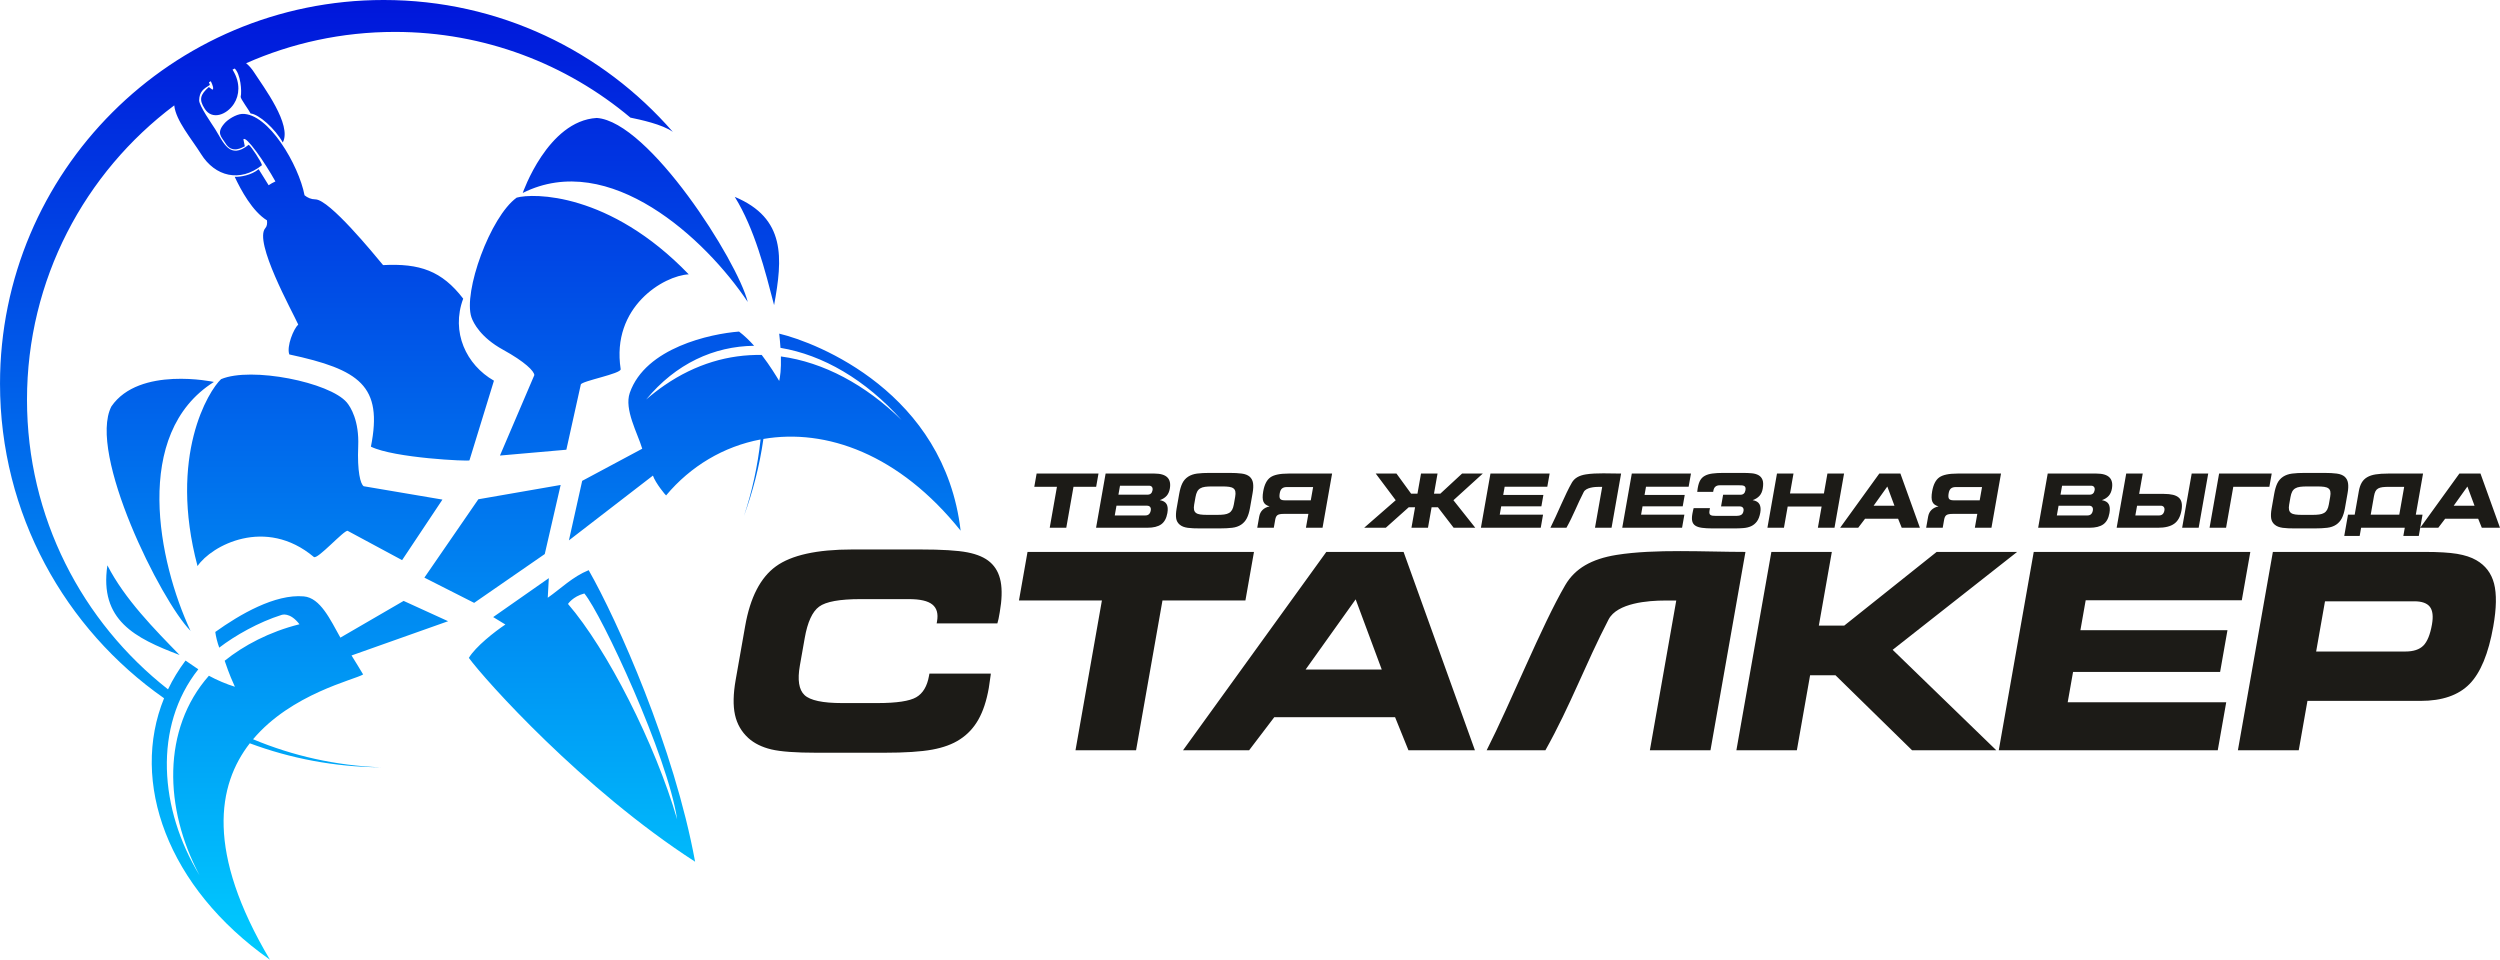
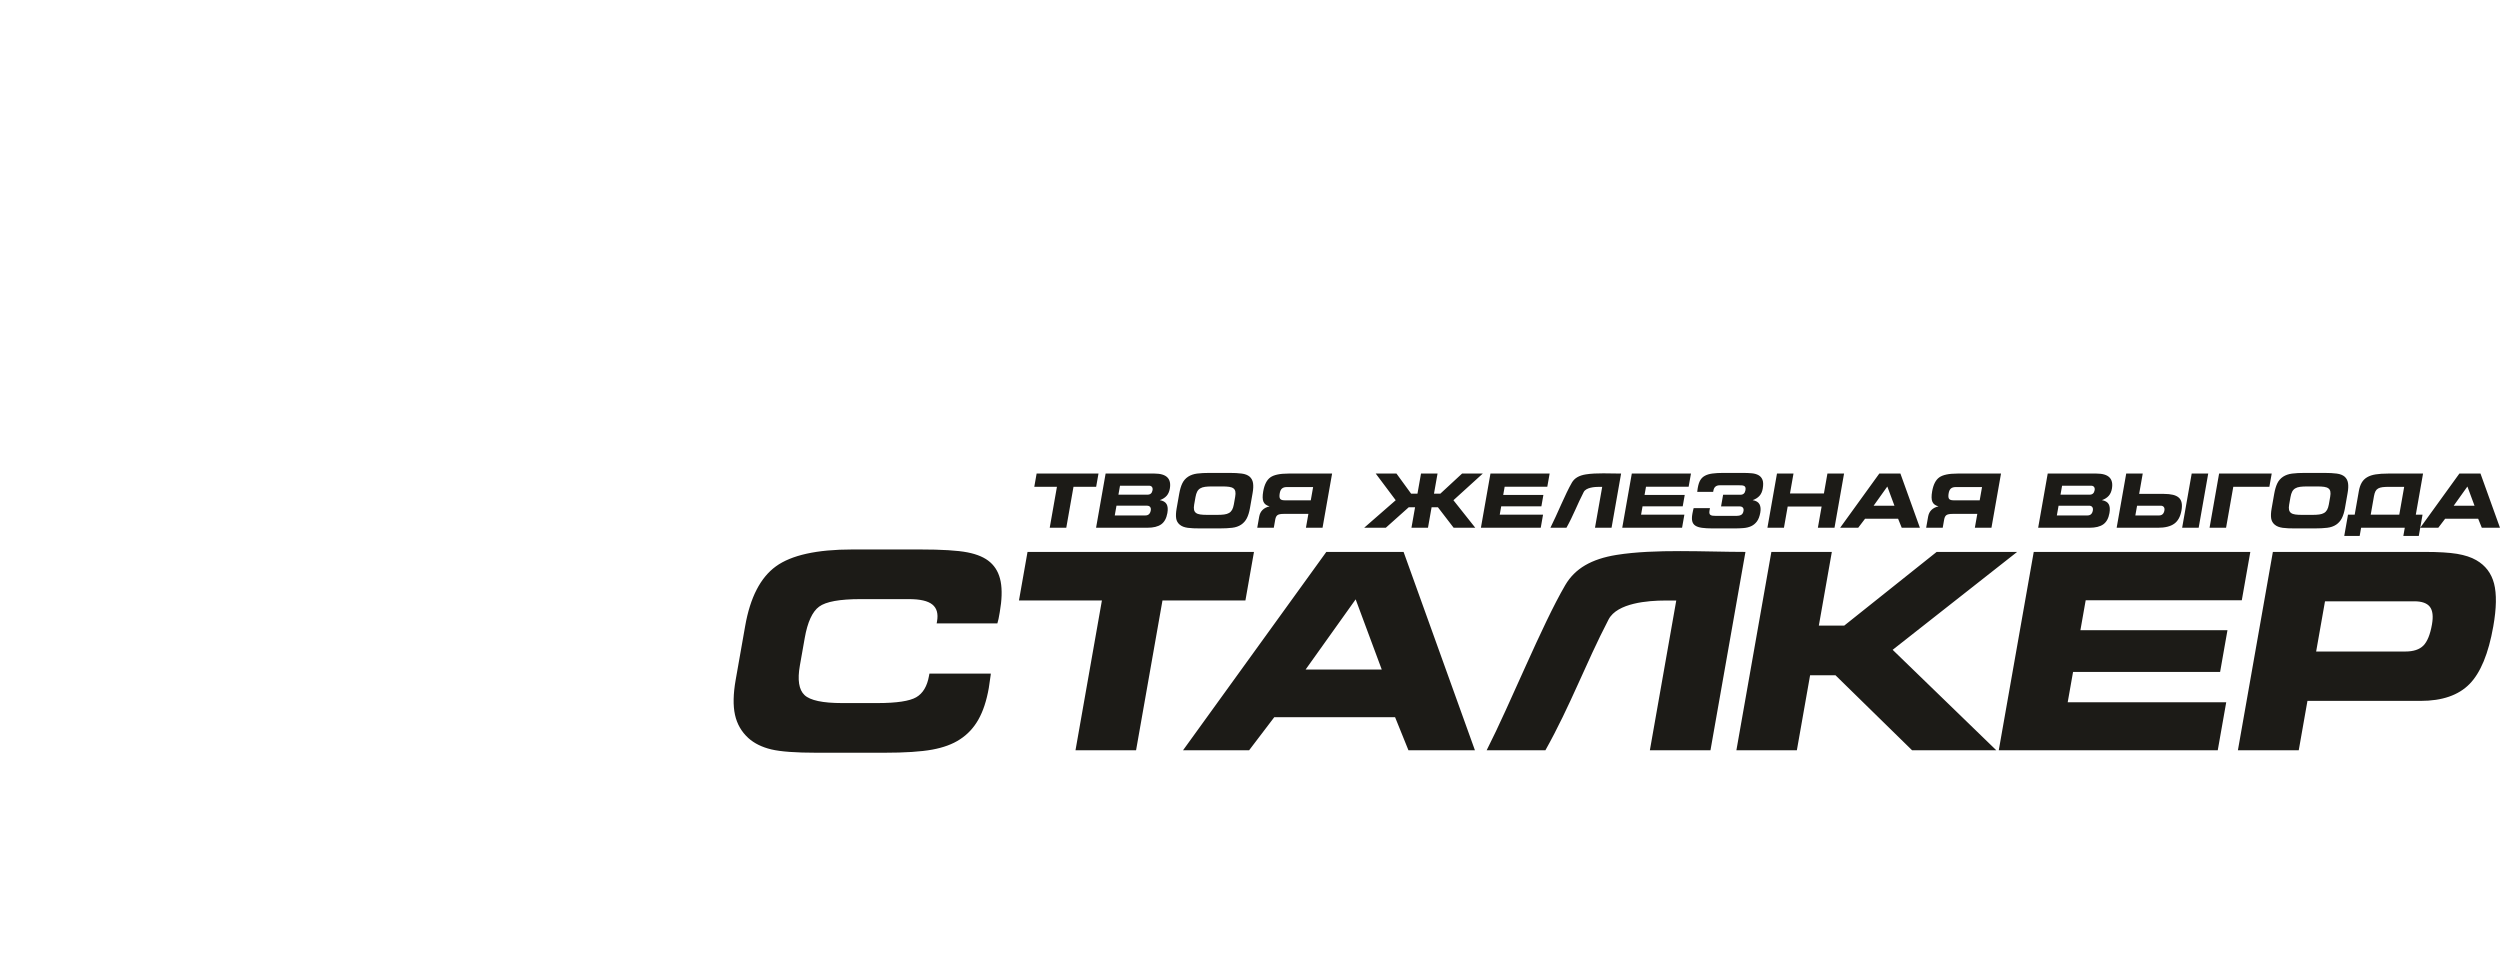
<svg xmlns="http://www.w3.org/2000/svg" xml:space="preserve" width="2024px" height="777px" version="1.1" style="shape-rendering:geometricPrecision; text-rendering:geometricPrecision; image-rendering:optimizeQuality; fill-rule:evenodd; clip-rule:evenodd" viewBox="0 0 2024 777.01">
  <defs>
    <style type="text/css">
   
    .fil1 {fill:#1C1B17;fill-rule:nonzero}
    .fil2 {fill:#1C1B17;fill-rule:nonzero}
    .fil0 {fill:url(#id0);fill-rule:nonzero}
   
  </style>
    <linearGradient id="id0" gradientUnits="userSpaceOnUse" x1="388.86" y1="777.01" x2="388.86" y2="0">
      <stop offset="0" style="stop-opacity:1; stop-color:#00CCFF" />
      <stop offset="1" style="stop-opacity:1; stop-color:#0016DB" />
    </linearGradient>
  </defs>
  <g id="Слой_x0020_1">
    <g id="_1749595939872">
-       <path class="fil0" d="M383.87 488.09l-40.3 -20.43 43.68 -63.44 66.65 -11.59 -12.87 55.94 -57.16 39.52zm-187.86 -395.88c-4.92,0.31 -11.72,4.55 -14.41,7.81 -6.62,7.67 -2.45,10.57 0.73,15.67 5.55,9.53 14.26,3.31 15.85,2.7l-1.13 -5.59c2.06,-3.36 17.28,18.5 25.91,34.1 -1.9,0.85 -3.78,1.9 -5.49,3.07 -3.61,-5.54 -6.84,-11.3 -8.09,-12.99 -5.98,4.91 -14.54,6.32 -19.36,6.18 5.03,10.78 14.35,27.97 26.13,35.26 0.28,2.54 -0.01,4.77 -1.29,6.19 -9.77,10.83 21.81,67.52 26.58,78.15 -3.74,3.43 -9.57,17.66 -7.24,24.19 56.96,12.28 75.91,25.37 66.08,74.67 18.9,9.3 79.5,11.99 79.77,11.11l19.84 -64.52c-22.44,-12.79 -34.97,-39.37 -24.89,-66.42 -17.35,-22.59 -35.29,-28.69 -64.86,-27.16 -7.4,-8.91 -43.46,-53.13 -54.83,-53.22 -3.51,-0.03 -6.35,-1.35 -8.77,-3.32 -4.65,-24.47 -29.25,-66.64 -50.53,-65.88zm9.72 -33.61c-1.73,-2.68 -3.8,-5.22 -6.47,-7.4 36.82,-16.3 77.55,-25.36 120.4,-25.36 72.68,0 139.15,26.09 190.72,69.39 7.64,1.58 25.88,5.4 34.35,11.54 -56.86,-65.4 -140.59,-106.77 -234.1,-106.77 -171.56,0 -310.63,139.07 -310.63,310.63 0,105.42 52.53,198.53 132.82,254.68 -27.55,67.51 2.24,152.87 85.72,211.7 -51.87,-87.25 -42.62,-141.39 -16.32,-175.23 33.05,12.32 68.77,19.17 106.05,19.45 -36.53,-1.38 -71.39,-9.34 -103.4,-22.72 31.1,-36.94 82.35,-48.2 89.12,-52.46 -3.89,-6.59 -5.27,-8.66 -9.4,-15.37l78.2 -27.74 -36.02 -16.44 -51.2 29.73c-8.2,-14.6 -16.18,-32.19 -29.6,-33.39 -23.26,-2.08 -51.82,14.59 -71.68,28.8 0.4,3.39 1.68,8.63 3.2,12.7 12.69,-9.77 31.99,-20.71 50.52,-26.52 0,0 6.67,-2.58 14.44,7.59 -24.3,6.04 -45.32,17.24 -60.56,29.54 1.22,3.27 3.01,9.56 8.27,21.05 -6.47,-1.98 -14.66,-5.4 -21.04,-8.92 -38.07,43.15 -36.37,107.55 -7.56,161.57 -32.57,-53.31 -37.62,-120.55 -1.02,-166.79 -3.01,-1.96 -6.41,-4.28 -10.34,-7.06 -5.59,7.42 -10.31,15.22 -14.18,23.3 -69.51,-54.52 -114.17,-139.26 -114.17,-234.45 0,-97.47 46.83,-184.01 119.22,-238.34 1.21,12.26 14.05,27.14 21.72,39.43 11.31,18.12 31.44,23.27 49.29,8.99 -0.39,-2.52 -8.63,-15.08 -10.71,-16.54 -15.48,12.41 -20.42,-1.82 -27.13,-12.58 -2.48,-3.96 -13.1,-19.01 -13.01,-23.36 0.16,-7.22 3.62,-9.34 8.72,-12.52 -0.12,-0.49 -0.4,-1.21 -0.79,-2.1 0.51,-0.3 1.01,-0.6 1.52,-0.89 1.7,3.54 2.52,6.33 1.28,6.85l-2.9 -2.13c-6.91,6.14 -8.21,10.1 -3.28,17.63 5.77,9.23 17.67,5.07 23.61,-4.06 4.56,-7.01 5.15,-16.86 -0.4,-26.4l-0.74 -1.28c0.59,-0.29 1.17,-0.59 1.77,-0.88 4.74,4.53 5.89,18.31 4.83,22.9 -0.32,1.38 7.07,11.33 8.02,13.49 6.65,0.57 19.92,12.36 26.06,23.48 7.66,-14.22 -15.6,-44.96 -23.2,-56.74zm412.33 296.77c-3.11,21.57 -8.44,42.42 -15.75,62.31 6.59,-19.79 11.15,-40.5 13.45,-61.89 -29.89,5.65 -56.66,21.59 -76.49,45.31 -0.15,0.18 -8.57,-9.86 -10.66,-16.06l-68.02 52.46 10.74 -48.19 48.62 -26.02c-3.74,-12.58 -14.74,-31.81 -10.09,-45.2 12.71,-36.66 65.65,-47.9 88.45,-49.65 4.35,3.29 8.47,7.29 12.23,11.51 -32.51,0.37 -63.4,14.4 -87.41,43.5 4.9,-4.25 9.87,-8.09 14.92,-11.56 25.12,-17.26 51.92,-25 78.64,-24.51 6.81,8.81 11.86,17.28 14.15,21.03 0.73,-3.35 1.67,-9.1 1.37,-19.83 34.54,4.69 68.39,22.8 97.74,51.51 -29.28,-32.79 -63.93,-52.79 -98.08,-58.47 -0.22,-3.43 -0.56,-7.25 -1.03,-11.51 30.81,7.3 133.82,47.8 146.89,159.53 -49.76,-62.17 -109.03,-82.92 -159.67,-74.27zm-185.46 -51.68l-27.84 65.13 53.76 -4.72 11.7 -52.81c0.74,-2.87 32.86,-8.72 32.28,-12.43 -7.8,-50.54 34.99,-75.74 55.1,-76.75 -64.15,-66.58 -126.14,-65.83 -139.31,-62.1 -21.43,15.45 -43.47,76.56 -36.61,96.88 1.55,4.57 7.5,16.31 25.46,26.19 17.97,9.88 25.33,17.42 25.46,20.61zm162.27 -144.31c41.41,17.34 38.84,49.58 31.83,87.63 -7.25,-27.92 -15.68,-61.53 -31.83,-87.63zm10.51 85.09c-8.41,-33.29 -79.89,-146.05 -122.24,-148.97 -39.77,2.28 -59.94,60.73 -59.94,60.73l0 0c70.1,-35.12 148,37.02 182.18,88.24zm-310.93 149.19l63.75 10.81 -32.66 49.02 -44.08 -23.72c-2.84,-0.85 -24.49,23.59 -27.37,21.17 -39.18,-32.86 -82.9,-9.31 -94.18,7.37 -23.72,-89.36 9.03,-142 19.05,-151.33 24.32,-10.33 88.01,2.49 101.83,18.88 3.11,3.69 10.07,14.86 9.21,35.35 -0.85,20.48 1.78,30.69 4.45,32.45zm149.01 90.28l0.87 -15.87 -45.05 31.52 9.88 6.02c-8.54,5.66 -24.15,17.9 -29.58,27.02 13.1,17.88 91.9,106.05 183.18,165.02 -16.98,-92.72 -62.92,-195.23 -86.17,-236.04 -12.98,5.26 -22.65,15.02 -33.13,22.33zm16.39 5.03c0,0 3.81,-6 13.24,-8.49 14.04,16.76 67.55,131.75 75.11,182.87 -17.85,-61.46 -56.81,-137.84 -88.35,-174.38zm-159.29 -266.01c-13.76,-17.6 -27.53,-35.19 -41.29,-52.79 15.17,25.67 23.92,42.48 37.37,61.39 37.79,-11.56 59.31,9.73 67.69,21.24 -7.84,-20.92 -34.48,-37.8 -63.77,-29.84zm-213.62 234.73c-6.62,44.4 22.28,58.91 58.47,72.62 -20.13,-20.66 -44.51,-45.29 -58.47,-72.62zm67.33 53.07c-24.11,-24.44 -83.53,-144 -64.08,-181.73 22.54,-32.83 82.99,-19.81 82.99,-19.81l0 0c-66.35,41.77 -45.01,145.78 -18.91,201.54z" />
      <path class="fil1" d="M758.32 504.71l0.29 -1.62c1.1,-6.22 -0.16,-10.78 -3.81,-13.69 -3.61,-2.91 -9.91,-4.35 -18.89,-4.35l-39.28 0c-16.83,0 -27.97,2.03 -33.47,6.08 -5.5,4.05 -9.39,12.52 -11.66,25.44l-3.94 22.31c-2.04,11.59 -0.8,19.55 3.78,23.86 4.55,4.3 14.69,6.47 30.45,6.47l28.49 0c15.61,0 26.09,-1.58 31.5,-4.71 5.41,-3.13 8.86,-8.91 10.36,-17.41l0.31 -1.73 49.7 0c-0.04,0.22 -0.08,0.62 -0.1,1.18 -0.6,4.67 -1.11,8.17 -1.52,10.49 -1.82,10.31 -4.6,18.77 -8.39,25.47 -3.76,6.7 -8.76,12.08 -15.03,16.13 -5.91,3.87 -13.39,6.63 -22.41,8.28 -9.05,1.66 -22.02,2.51 -38.88,2.51l-54.81 0c-16.76,0 -28.93,-0.89 -36.53,-2.69 -7.56,-1.81 -13.8,-4.86 -18.63,-9.21 -5.57,-5.11 -9.18,-11.37 -10.81,-18.84 -1.63,-7.44 -1.44,-16.87 0.56,-28.24l7.72 -43.77c4.06,-23.01 12.34,-39.07 24.87,-48.16 12.54,-9.09 33.15,-13.66 61.83,-13.66l54.82 0c17.6,0 30.42,0.78 38.5,2.36 8.04,1.58 14.15,4.27 18.32,7.99 4.43,3.9 7.26,9.13 8.5,15.72 1.23,6.55 0.99,14.8 -0.76,24.74 -0.41,2.35 -0.74,4.19 -1,5.45 -0.25,1.25 -0.58,2.46 -0.93,3.6l-49.15 0zm161.44 102.72l-49.04 0 21.38 -121.27 -67.15 0 6.93 -39.32 183.34 0 -6.93 39.32 -67.15 0 -21.38 121.27zm154.03 -160.59l62.55 0 57.76 160.59 -53.82 0 -10.82 -26.77 -97.82 0 -20.36 26.77 -53.5 0 116.01 -160.59zm44.88 95.24l-21.13 -56.84 -40.54 56.84 61.67 0zm148.58 -68.4c3.89,-6.67 9.25,-12.02 16.08,-16.02 6.83,-3.99 15.29,-6.77 25.37,-8.39 31.15,-5 72.31,-2.43 104.42,-2.43l-28.32 160.59 -49.07 0 21.37 -121.23 -9.11 0c-13.61,0 -38.7,1.91 -45.68,15.32 -18.85,36.28 -30.63,69.25 -51.15,105.91l-47.56 0c19.42,-38.23 44.55,-101.06 63.65,-133.75zm166.85 -26.84l48.96 0 -10.52 59.64 20.58 0 74.8 -59.64 65.16 0 -100.78 79.26 83.92 81.33 -68.19 0 -62 -60.71 -20.58 0 -10.71 60.71 -48.96 0 28.32 -160.59zm212.42 0l175.35 0 -6.9 39.13 -126.39 0 -4.28 24.27 119.06 0 -5.95 33.76 -119.06 0 -4.34 24.59 128.34 0 -6.85 38.84 -177.3 0 28.32 -160.59zm308.04 39.98l-72.23 0 -7.17 40.65 72.24 0c6.51,0 11.39,-1.59 14.57,-4.79 3.18,-3.2 5.51,-8.91 6.95,-17.08 1.16,-6.56 0.6,-11.31 -1.67,-14.29 -2.28,-2.98 -6.5,-4.49 -12.69,-4.49zm8.78 -39.98c10.9,0 19.53,0.52 25.87,1.55 6.33,1.07 11.51,2.76 15.62,5.15 7.39,4.24 12.17,10.53 14.37,18.92 2.17,8.4 1.97,19.96 -0.63,34.68 -3.88,22.02 -10.3,37.55 -19.23,46.65 -8.93,9.09 -22.14,13.66 -39.59,13.66l-91.63 0 -7.05 39.98 -49.26 0 28.31 -160.59 123.22 0z" />
      <path class="fil2" d="M863.25 427.27l-13.4 0 5.84 -33.13 -18.34 0 1.89 -10.74 50.09 0 -1.89 10.74 -18.35 0 -5.84 33.13zm31.86 -43.87l39.51 0c9.75,0 13.91,4.08 12.47,12.25 -0.42,2.38 -1.3,4.31 -2.6,5.79 -1.32,1.49 -3.15,2.65 -5.53,3.49 2.71,0.45 4.55,1.53 5.52,3.22 0.97,1.69 1.18,4.11 0.63,7.24 -0.75,4.23 -2.41,7.27 -5,9.12 -2.59,1.84 -6.3,2.76 -11.16,2.76l-41.57 0 7.73 -43.87zm33.91 17.09c2.3,0 3.66,-1.21 4.08,-3.62 0.2,-1.09 0.04,-1.96 -0.47,-2.63 -0.51,-0.67 -1.29,-1 -2.33,-1l-23.54 0 -1.28 7.25 23.54 0zm-1.76 16.82c2.46,0 3.92,-1.34 4.4,-4.04 0.21,-1.18 0.04,-2.11 -0.51,-2.81 -0.54,-0.7 -1.38,-1.04 -2.49,-1.04l-24.76 0 -1.39 7.89 24.75 0zm58.41 -0.47c2.12,0 3.94,-0.1 5.47,-0.31 1.53,-0.2 2.82,-0.6 3.87,-1.21 1.05,-0.6 1.88,-1.46 2.5,-2.56 0.62,-1.11 1.08,-2.55 1.4,-4.32l1.09 -6.21c0.31,-1.77 0.36,-3.21 0.13,-4.32 -0.23,-1.11 -0.76,-1.97 -1.6,-2.56 -0.84,-0.61 -1.99,-1.01 -3.44,-1.21 -1.46,-0.21 -3.24,-0.31 -5.37,-0.31l-8.58 0c-2.18,0 -4.03,0.1 -5.54,0.31 -1.53,0.2 -2.81,0.61 -3.86,1.24 -1.06,0.61 -1.88,1.49 -2.48,2.61 -0.61,1.14 -1.07,2.63 -1.39,4.47l-1.08 6.1c-0.3,1.72 -0.33,3.14 -0.08,4.23 0.25,1.09 0.79,1.93 1.63,2.53 0.83,0.61 1.98,1.01 3.42,1.21 1.45,0.21 3.24,0.31 5.39,0.31l8.52 0zm-14.08 10.97c-1.97,0 -3.77,-0.03 -5.43,-0.1 -1.66,-0.06 -3.19,-0.19 -4.56,-0.38 -1.38,-0.2 -2.62,-0.5 -3.7,-0.92 -1.08,-0.43 -2.03,-0.99 -2.84,-1.67 -1.58,-1.34 -2.54,-3.05 -2.84,-5.14 -0.32,-2.09 -0.18,-4.72 0.37,-7.89l2.11 -11.96c0.61,-3.42 1.43,-6.23 2.51,-8.45 1.06,-2.2 2.64,-4 4.7,-5.37 2.04,-1.31 4.47,-2.16 7.28,-2.52 2.81,-0.36 6.23,-0.54 10.27,-0.54l15.76 0c4.01,0 7.38,0.18 10.11,0.54 2.74,0.36 4.88,1.21 6.41,2.52 1.46,1.3 2.37,3.02 2.72,5.17 0.34,2.16 0.23,4.86 -0.35,8.12l-2.15 12.23c-0.58,3.26 -1.42,5.97 -2.52,8.12 -1.11,2.15 -2.63,3.87 -4.55,5.17 -2.04,1.38 -4.49,2.23 -7.36,2.56 -2.85,0.33 -6.26,0.51 -10.24,0.51l-15.7 0zm70.21 -33.48c-1.69,0 -2.99,0.39 -3.9,1.18 -0.9,0.78 -1.51,2.04 -1.81,3.77 -0.39,2.18 -0.29,3.68 0.28,4.52 0.56,0.83 1.75,1.25 3.54,1.25l21.3 0 1.89 -10.72 -21.3 0zm36.67 -10.93l-7.74 43.87 -13.44 0 1.98 -11.22 -19.97 0c-2.41,0 -4.06,0.32 -4.99,0.96 -0.94,0.66 -1.55,1.84 -1.86,3.57l-1.18 6.69 -13.4 0 1.58 -8.99c0.39,-2.21 1.29,-4.02 2.7,-5.42 1.4,-1.39 3.31,-2.36 5.72,-2.92 -2.51,-0.62 -4.18,-1.86 -4.97,-3.71 -0.8,-1.84 -0.85,-4.67 -0.19,-8.46 0.97,-5.46 2.89,-9.22 5.77,-11.28 2.88,-2.07 7.78,-3.09 14.74,-3.09l35.25 0zm51.5 21.59l-16.17 -21.59 16.79 0 11.86 16.29 5.13 0 2.88 -16.29 13.37 0 -2.87 16.29 5.13 0 17.61 -16.29 16.77 0 -23.77 21.59 17.68 22.28 -17.5 0 -12.73 -16.58 -5.13 0 -2.92 16.58 -13.38 0 2.92 -16.58 -5.13 0 -18.56 16.58 -17.51 0 25.53 -22.28zm76.71 -21.59l47.91 0 -1.89 10.69 -34.53 0 -1.16 6.63 32.52 0 -1.62 9.22 -32.53 0 -1.19 6.72 35.07 0 -1.87 10.61 -48.44 0 7.73 -43.87zm114.43 0l47.9 0 -1.88 10.69 -34.53 0 -1.17 6.63 32.53 0 -1.63 9.22 -32.53 0 -1.18 6.72 35.06 0 -1.87 10.61 -48.44 0 7.74 -43.87zm65.39 44.41c-3.38,0 -6.22,-0.17 -8.53,-0.48 -2.3,-0.31 -4.09,-0.89 -5.38,-1.74 -1.3,-0.84 -2.14,-2.02 -2.52,-3.54 -0.38,-1.51 -0.36,-3.47 0.06,-5.88 0.03,-0.12 0.07,-0.35 0.13,-0.7 0.06,-0.35 0.14,-0.74 0.24,-1.18 0.09,-0.45 0.2,-0.92 0.31,-1.44 0.11,-0.52 0.24,-1.01 0.37,-1.46l13.2 0 -0.36 2.06c-0.16,0.93 -0.18,1.65 -0.04,2.19 0.12,0.55 0.4,0.97 0.83,1.27 0.43,0.3 1.04,0.51 1.82,0.61 0.79,0.1 1.77,0.15 2.92,0.15l16.3 0c1.53,0 2.79,-0.27 3.79,-0.82 1,-0.53 1.64,-1.59 1.92,-3.17 0.2,-1.15 0.03,-2.06 -0.53,-2.7 -0.55,-0.66 -1.39,-0.98 -2.5,-0.98l-15.15 0 1.67 -9.45 14 0c2.29,0 3.65,-1.21 4.08,-3.63 0.18,-1.04 0.16,-1.83 -0.06,-2.39 -0.23,-0.55 -0.6,-0.94 -1.12,-1.17 -0.52,-0.25 -1.17,-0.38 -1.95,-0.42 -0.78,-0.04 -1.61,-0.06 -2.5,-0.06l-15.13 0c-2.95,0 -4.69,1.45 -5.19,4.34l-0.19 1.02 -12.9 0c0.03,-0.19 0.07,-0.46 0.11,-0.8 0.04,-0.35 0.08,-0.7 0.13,-1.07 0.04,-0.36 0.09,-0.69 0.14,-0.99 0.06,-0.31 0.1,-0.57 0.14,-0.76 0.42,-2.37 1.07,-4.32 1.95,-5.85 0.9,-1.52 2.14,-2.72 3.75,-3.59 1.61,-0.88 3.62,-1.48 6.02,-1.81 2.41,-0.33 5.34,-0.5 8.77,-0.5l16.03 0c2.54,0 4.89,0.1 7.08,0.29 2.19,0.2 4.03,0.72 5.53,1.57 1.5,0.84 2.57,2.11 3.22,3.82 0.64,1.71 0.68,4.08 0.15,7.1 -0.42,2.38 -1.29,4.31 -2.62,5.79 -1.34,1.49 -3.17,2.65 -5.52,3.49 2.72,0.45 4.56,1.55 5.51,3.27 0.94,1.73 1.16,3.98 0.68,6.75 -0.55,3.11 -1.48,5.52 -2.78,7.25 -1.31,1.73 -2.88,3.01 -4.72,3.84 -1.83,0.82 -3.9,1.32 -6.19,1.49 -2.28,0.18 -4.66,0.28 -7.12,0.28l-17.85 0zm52.15 -44.41l13.37 0 -2.84 16.11 27.47 0 2.84 -16.11 13.47 0 -7.74 43.87 -13.46 0 3.02 -17.15 -27.47 0 -3.02 17.15 -13.38 0 7.74 -43.87zm82.84 0l17.09 0 15.78 43.87 -14.71 0 -2.95 -7.31 -26.73 0 -5.56 7.31 -14.62 0 31.7 -43.87zm12.26 26.02l-5.77 -15.53 -11.08 15.53 16.85 0zm49.61 -15.09c-1.69,0 -2.99,0.39 -3.9,1.18 -0.9,0.78 -1.51,2.04 -1.81,3.77 -0.39,2.18 -0.29,3.68 0.28,4.52 0.57,0.83 1.75,1.25 3.54,1.25l21.3 0 1.89 -10.72 -21.3 0zm36.67 -10.93l-7.74 43.87 -13.44 0 1.98 -11.22 -19.97 0c-2.41,0 -4.06,0.32 -4.99,0.96 -0.94,0.66 -1.55,1.84 -1.86,3.57l-1.18 6.69 -13.4 0 1.58 -8.99c0.39,-2.21 1.29,-4.02 2.7,-5.42 1.4,-1.39 3.31,-2.36 5.72,-2.92 -2.51,-0.62 -4.18,-1.86 -4.97,-3.71 -0.8,-1.84 -0.85,-4.67 -0.18,-8.46 0.96,-5.46 2.88,-9.22 5.76,-11.28 2.88,-2.07 7.78,-3.09 14.74,-3.09l35.25 0zm37.81 0l39.51 0c9.74,0 13.9,4.08 12.46,12.25 -0.42,2.38 -1.29,4.31 -2.6,5.79 -1.32,1.49 -3.15,2.65 -5.52,3.49 2.7,0.45 4.55,1.53 5.51,3.22 0.97,1.69 1.18,4.11 0.63,7.24 -0.75,4.23 -2.41,7.27 -5,9.12 -2.59,1.84 -6.3,2.76 -11.16,2.76l-41.57 0 7.74 -43.87zm33.91 17.09c2.29,0 3.65,-1.21 4.08,-3.62 0.19,-1.09 0.03,-1.96 -0.48,-2.63 -0.51,-0.67 -1.29,-1 -2.32,-1l-23.55 0 -1.28 7.25 23.55 0zm-1.76 16.82c2.45,0 3.92,-1.34 4.39,-4.04 0.21,-1.18 0.04,-2.11 -0.51,-2.81 -0.54,-0.7 -1.37,-1.04 -2.49,-1.04l-24.75 0 -1.4 7.89 24.76 0zm23.67 9.96l7.74 -43.87 13.37 0 -2.9 16.46 20.1 0c2.85,0 5.27,0.25 7.25,0.73 1.99,0.48 3.58,1.25 4.76,2.3 1.18,1.05 1.94,2.43 2.28,4.14 0.36,1.71 0.31,3.79 -0.12,6.24 -0.88,4.99 -2.84,8.57 -5.88,10.74 -3.03,2.18 -7.4,3.26 -13.13,3.26l-33.47 0zm66.4 0l-13.38 0 7.73 -43.87 13.38 0 -7.73 43.87zm-49.87 -17.85l-1.4 7.89 19.13 0c2.46,0 3.92,-1.34 4.4,-4.04 0.21,-1.18 0.04,-2.11 -0.51,-2.81 -0.54,-0.7 -1.38,-1.04 -2.49,-1.04l-19.13 0zm66.41 -26.02l42.59 0 -1.89 10.69 -29.21 0 -5.85 33.18 -13.37 0 7.73 -43.87zm75.59 33.44c2.12,0 3.94,-0.1 5.47,-0.31 1.53,-0.2 2.82,-0.6 3.87,-1.21 1.05,-0.6 1.89,-1.46 2.5,-2.56 0.62,-1.11 1.08,-2.55 1.4,-4.32l1.09 -6.21c0.32,-1.77 0.36,-3.21 0.13,-4.32 -0.23,-1.11 -0.76,-1.97 -1.6,-2.56 -0.84,-0.61 -1.99,-1.01 -3.44,-1.21 -1.46,-0.21 -3.24,-0.31 -5.36,-0.31l-8.58 0c-2.19,0 -4.03,0.1 -5.55,0.31 -1.53,0.2 -2.81,0.61 -3.86,1.24 -1.05,0.61 -1.88,1.49 -2.48,2.61 -0.61,1.14 -1.07,2.63 -1.39,4.47l-1.08 6.1c-0.3,1.72 -0.33,3.14 -0.08,4.23 0.25,1.09 0.79,1.93 1.63,2.53 0.83,0.61 1.98,1.01 3.42,1.21 1.45,0.21 3.25,0.31 5.39,0.31l8.52 0zm-14.08 10.97c-1.97,0 -3.77,-0.03 -5.43,-0.1 -1.66,-0.06 -3.19,-0.19 -4.56,-0.38 -1.38,-0.2 -2.62,-0.5 -3.7,-0.92 -1.08,-0.43 -2.03,-0.99 -2.83,-1.67 -1.59,-1.34 -2.54,-3.05 -2.85,-5.14 -0.31,-2.09 -0.18,-4.72 0.38,-7.89l2.1 -11.96c0.61,-3.42 1.44,-6.23 2.51,-8.45 1.06,-2.2 2.64,-4 4.7,-5.37 2.04,-1.31 4.47,-2.16 7.28,-2.52 2.81,-0.36 6.24,-0.54 10.27,-0.54l15.76 0c4.01,0 7.38,0.18 10.11,0.54 2.75,0.36 4.88,1.21 6.41,2.52 1.46,1.3 2.37,3.02 2.72,5.17 0.34,2.16 0.23,4.86 -0.35,8.12l-2.15 12.23c-0.58,3.26 -1.42,5.97 -2.52,8.12 -1.11,2.15 -2.63,3.87 -4.54,5.17 -2.05,1.38 -4.5,2.23 -7.37,2.56 -2.85,0.33 -6.26,0.51 -10.23,0.51l-15.71 0zm42.85 -11.15l5.42 0 3.35 -19.03c0.49,-2.78 1.27,-5.07 2.34,-6.9 1.06,-1.82 2.53,-3.28 4.39,-4.37 1.86,-1.09 4.17,-1.86 6.92,-2.3 2.75,-0.44 6.08,-0.66 9.99,-0.66l28.35 0 -5.86 33.26 5.45 0 -3.04 17.24 -12.51 0 1.17 -6.63 -35.35 0 -1.17 6.63 -12.49 0 3.04 -17.24zm41.51 0l3.97 -22.51 -12.31 0c-2.05,0 -3.78,0.09 -5.21,0.26 -1.43,0.18 -2.61,0.54 -3.54,1.05 -0.94,0.52 -1.67,1.28 -2.19,2.27 -0.51,1 -0.91,2.29 -1.2,3.9l-2.65 15.03 23.13 0zm48.66 -33.26l17.09 0 15.78 43.87 -14.71 0 -2.95 -7.31 -26.73 0 -5.56 7.31 -14.61 0 31.69 -43.87zm12.26 26.02l-5.77 -15.53 -11.08 15.53 16.85 0zm-730.79 -18.69c1.06,-1.82 2.52,-3.29 4.39,-4.38 1.87,-1.09 4.18,-1.85 6.93,-2.29 8.51,-1.36 19.76,-0.66 28.53,-0.66l-7.73 43.87 -13.41 0 5.84 -33.12 -2.49 0c-3.72,0 -10.58,0.52 -12.48,4.19 -5.15,9.91 -8.37,18.92 -13.98,28.93l-12.99 0c5.3,-10.44 12.17,-27.61 17.39,-36.54z" />
    </g>
  </g>
</svg>